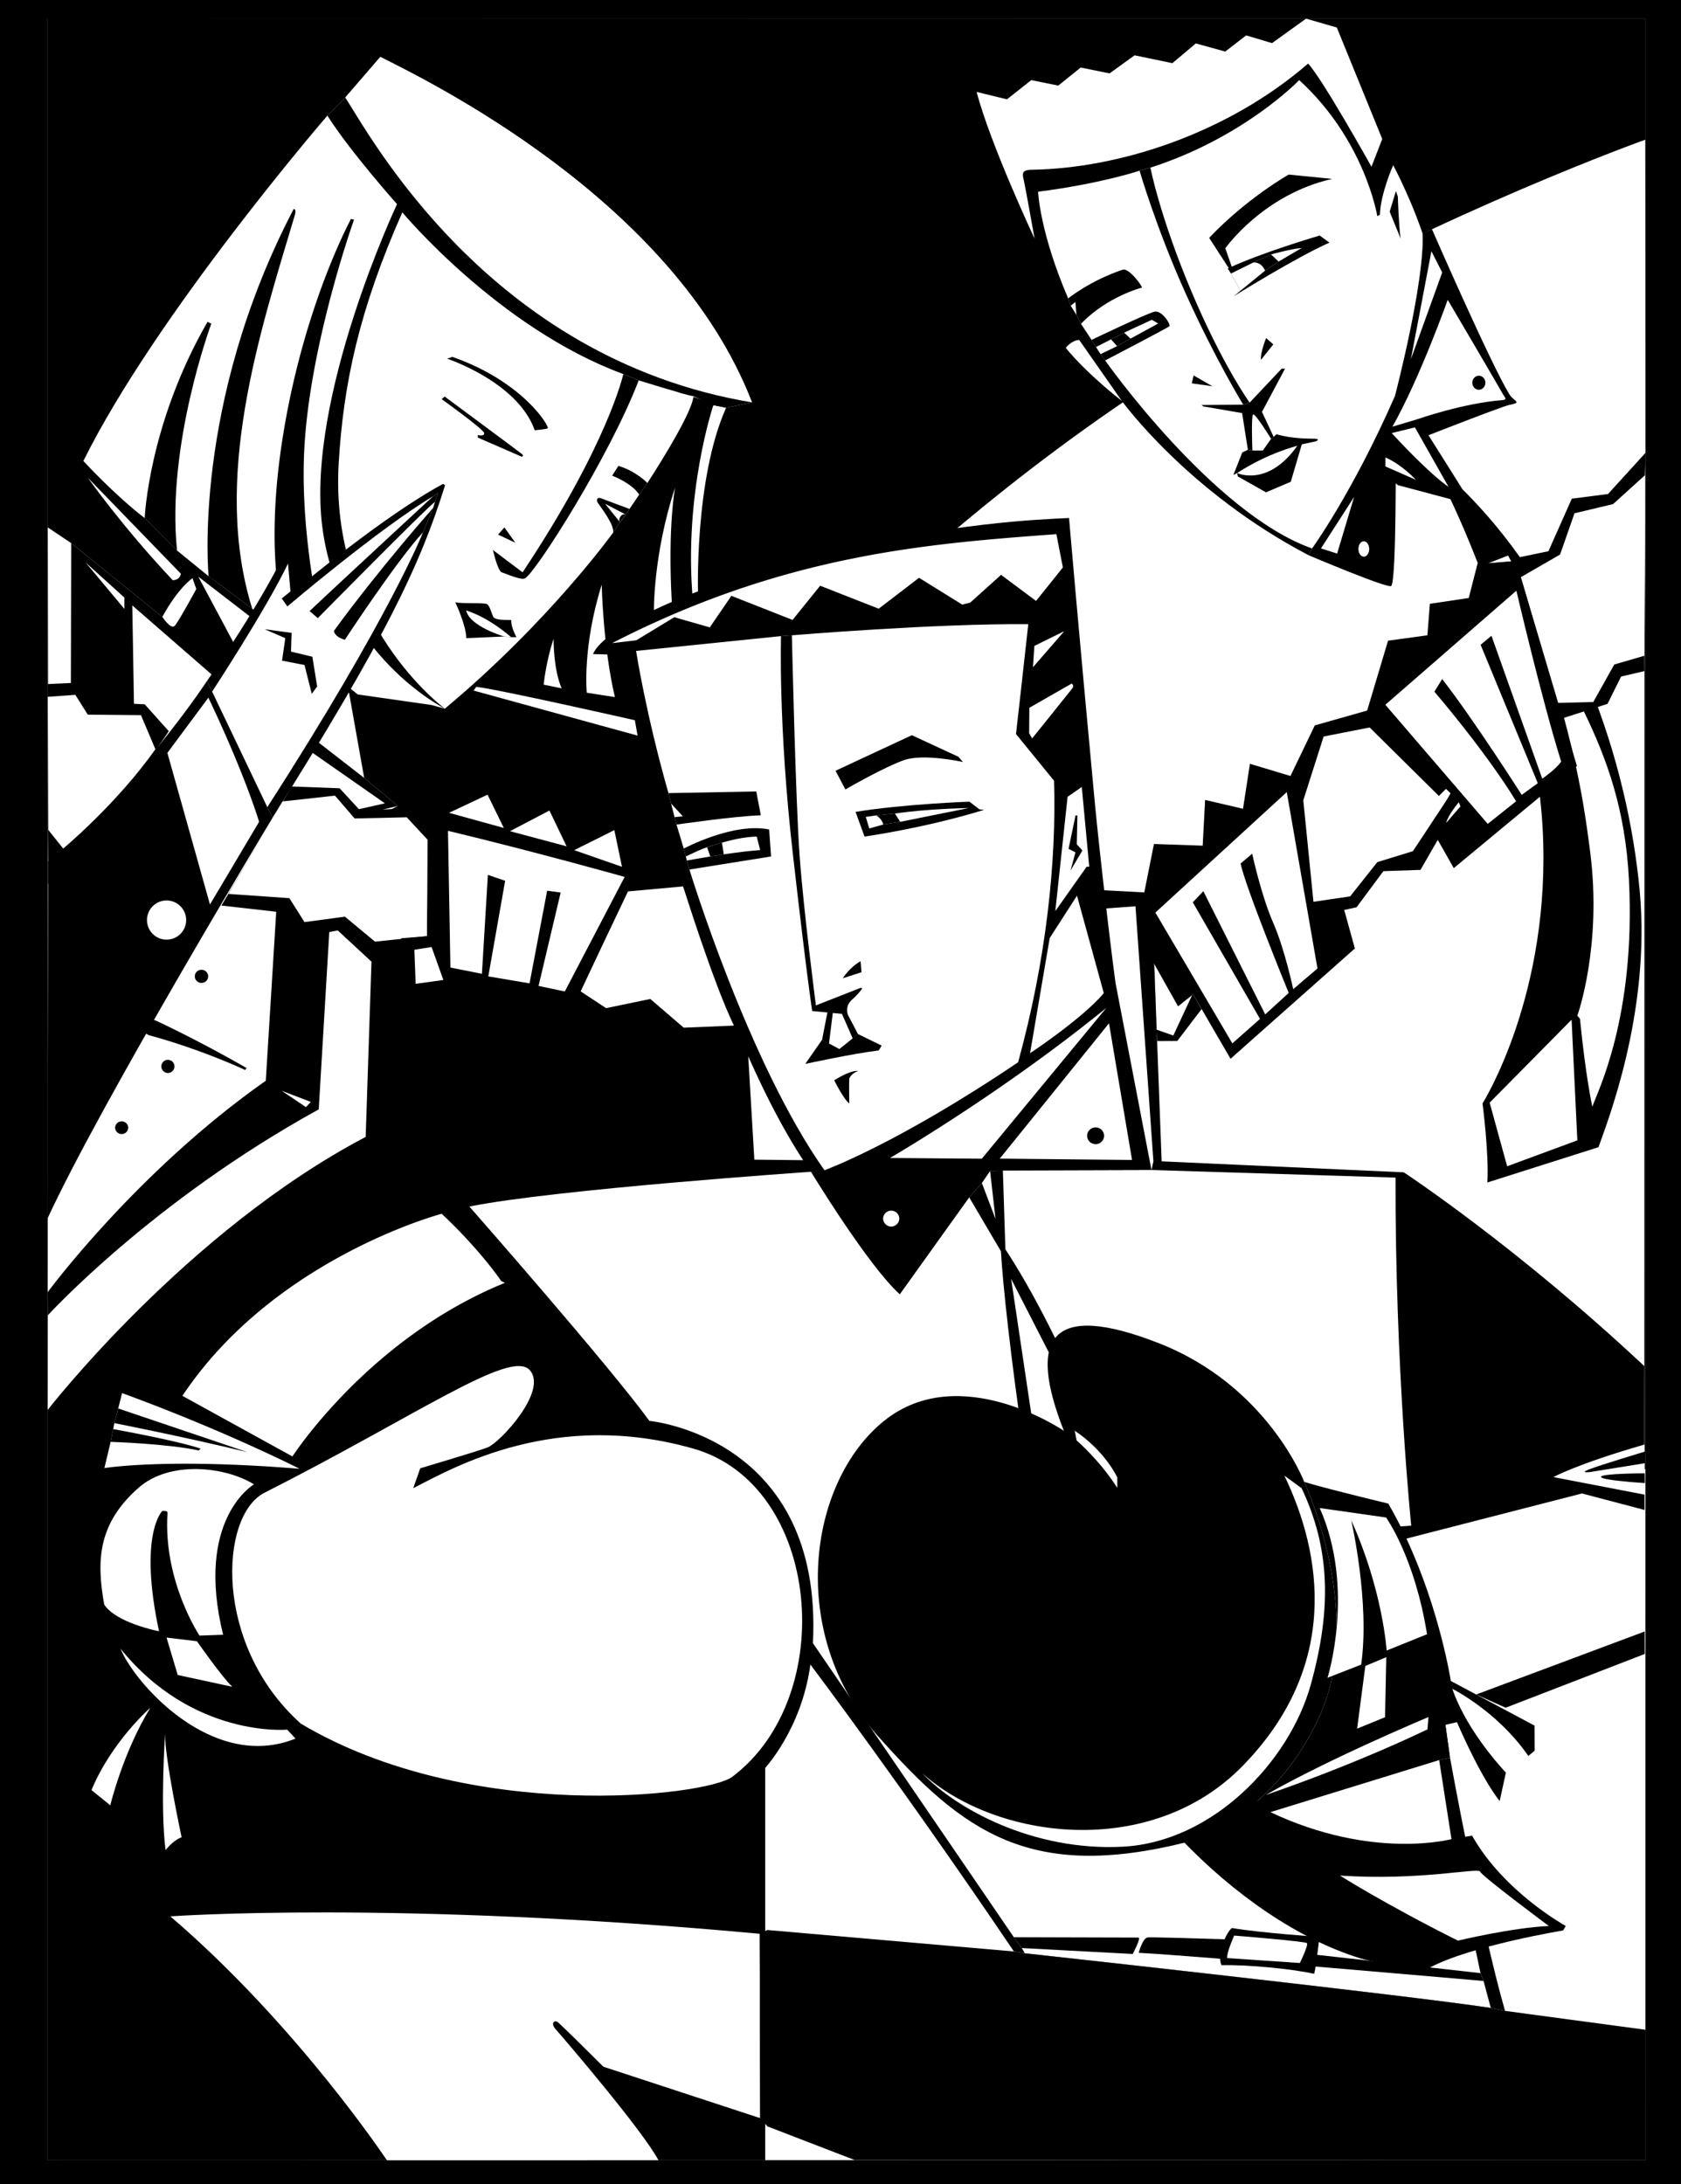
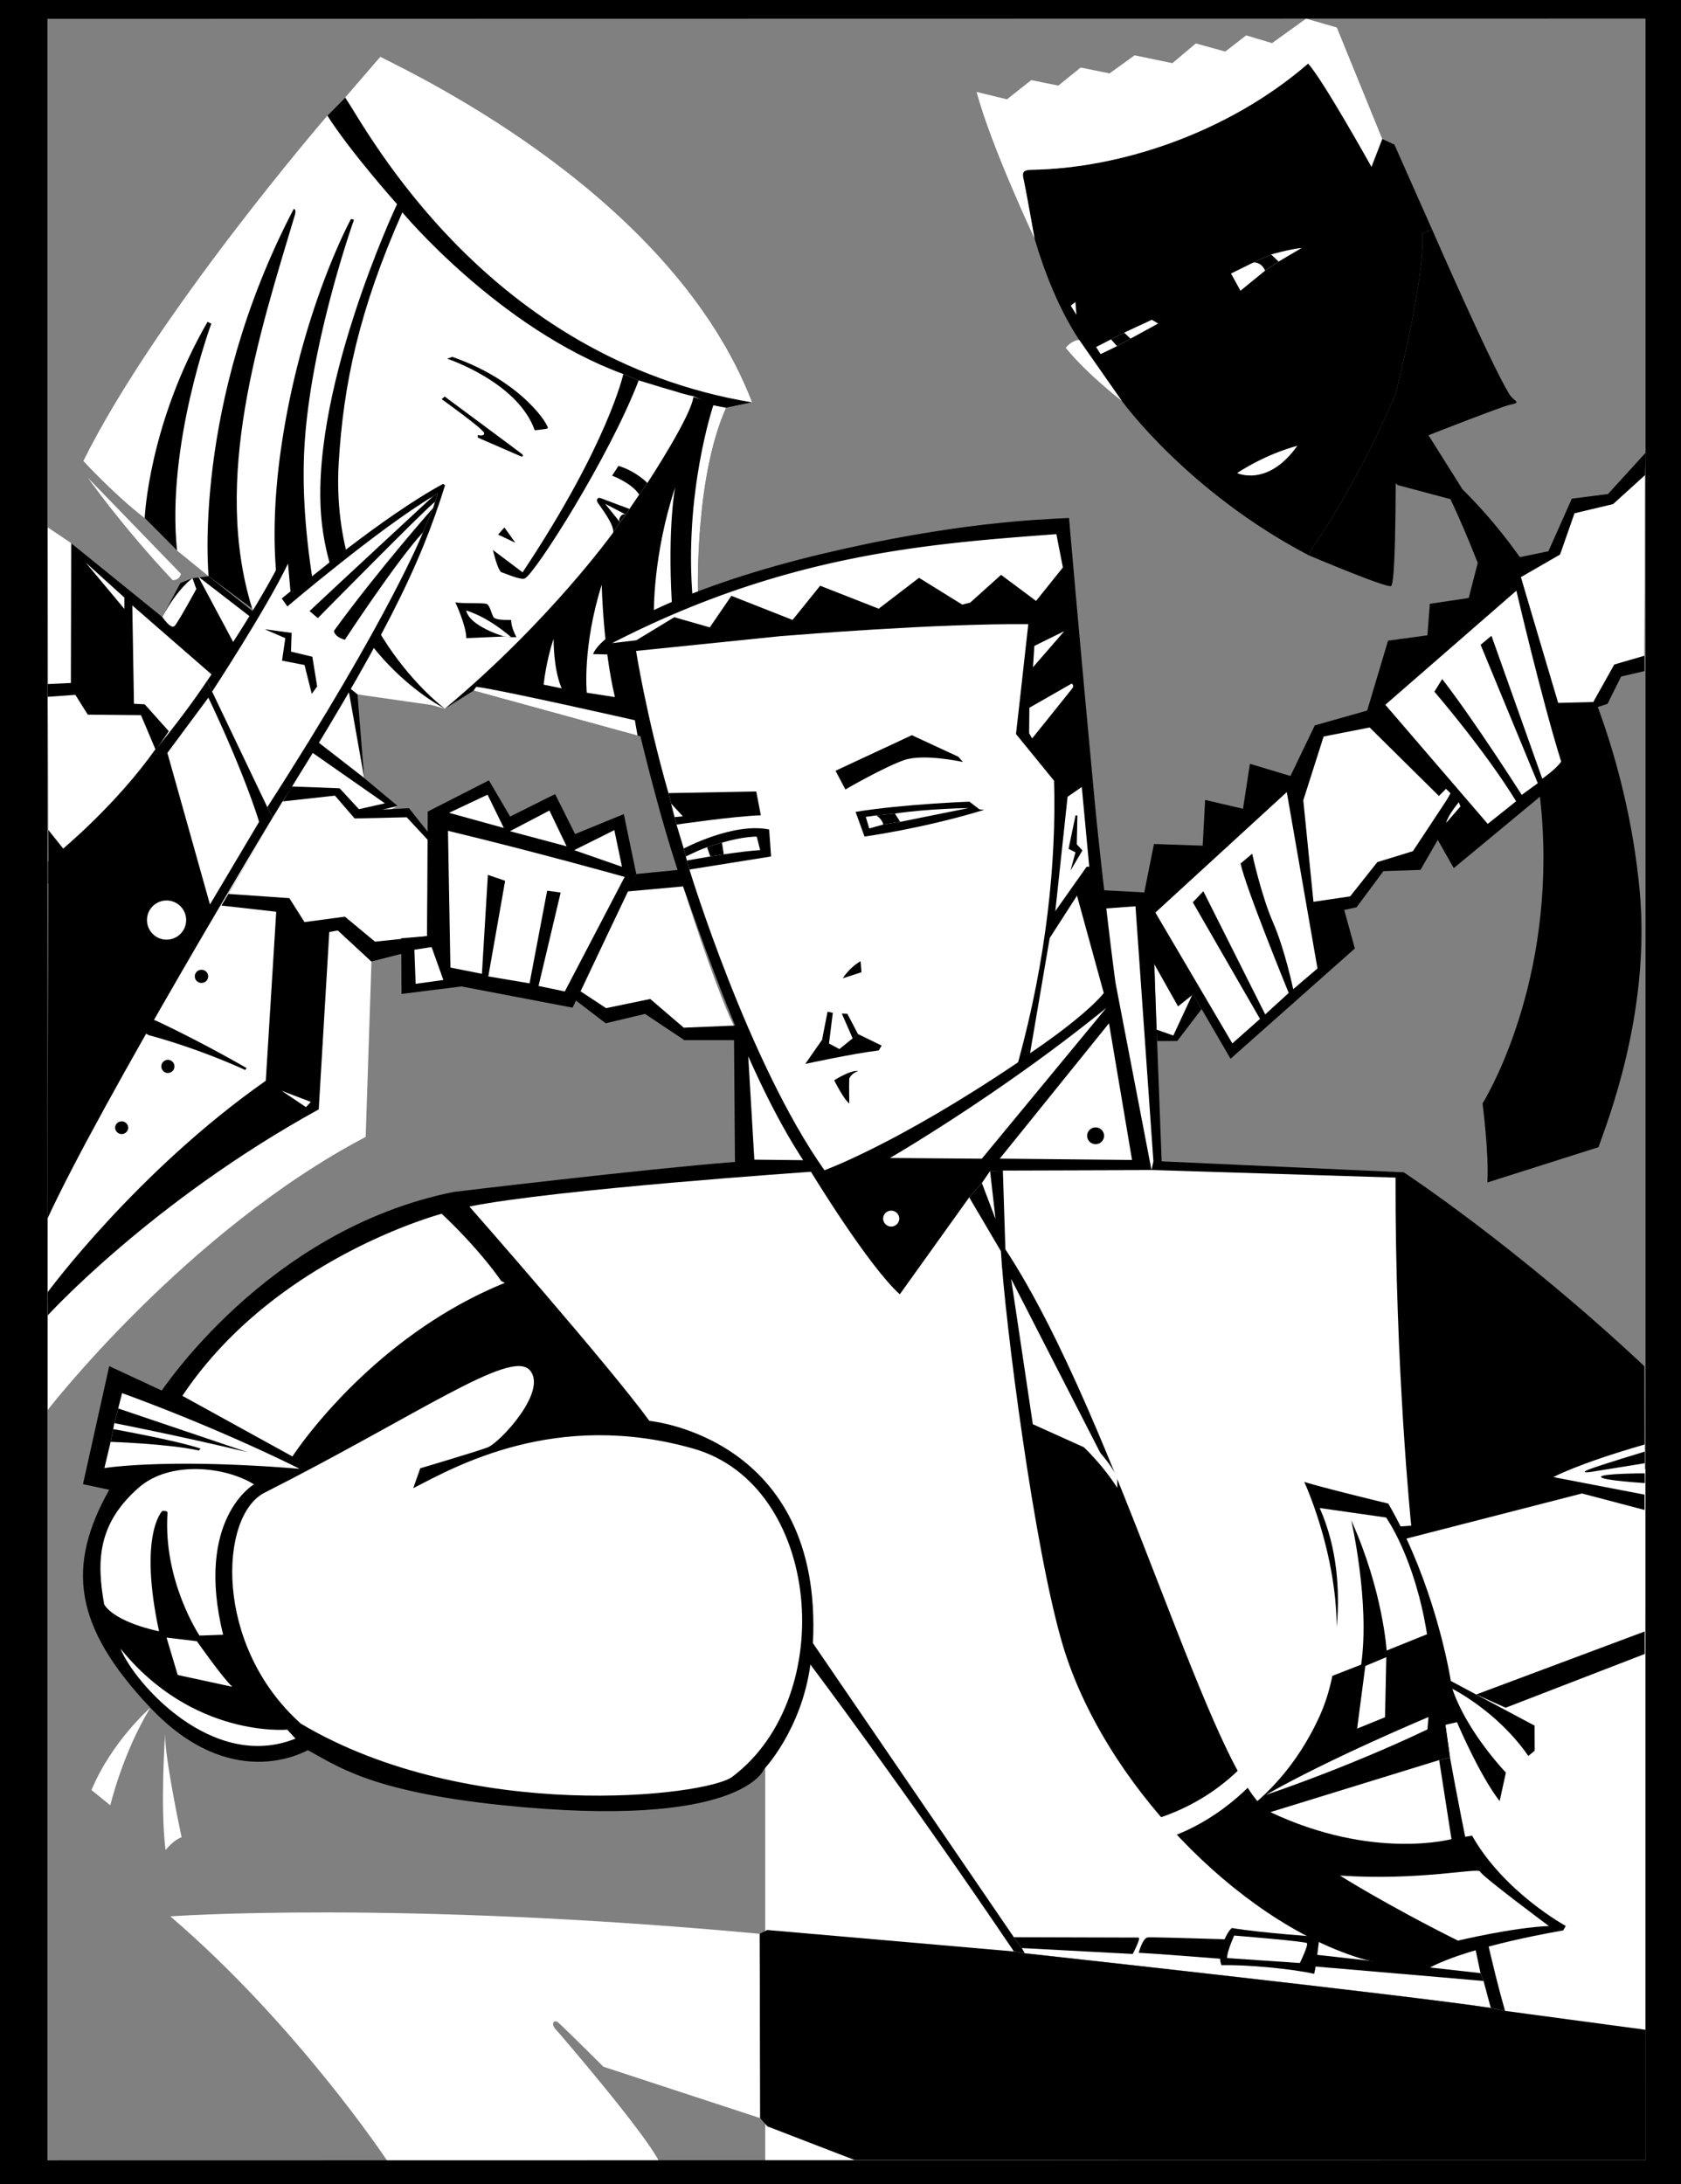
<svg xmlns="http://www.w3.org/2000/svg" width="415.594" height="540">
  <rect width="100%" height="100%" fill="#808080" stroke="none" />
-   <path d="m11.719 4.656 395.11-.066v529.437l-395.11.067V4.656" />
  <path fill="#fff" d="m189.18 363.285 217.648-.066v170.808l-217.648.067V363.285" />
  <path d="M167.863 96.937 109.98 175.2l7.114-4.472 40.527 11.132 28.098 5.817s-13.48-24.32-13.137-40.153c0 0-1.035-28.91 6.938-46.718l-11.657-3.868" />
  <path fill="#fff" d="m179.52 100.805 6.386-1.325c-19.336-50.144-80.742-79.77-91.879-85.402L85.36 24.121l-4.425 4.465S38.61 77.625 20.61 113.969c0 0 7.868 8.554 15.16 14.11l8 8.026 7.805 6.36 10.781 8.015 9.176 7.473 10.742 8.75 6.11 4.977 18.258 2.61 3.34.91 57.882-78.263 11.657 3.868" />
  <path fill="#fff" d="M99.469 52.5s23.793 28.621 54.633 39.98l3.804 1.56s11.625 3.612 13.543 3.925c-.398 4.715-11.398 21.445-11.398 21.445l-2.028 2.88-2.39 3.53-.926 1.395-1.418 1.898-1.71 2.563s-15.731 21.953-41.599 43.523c-.242-.199-28.578-21.097-26.242-60.71 1.16-19.684 5.098-37.977 15.73-61.989M11.805 348.555s34.246-44.172 78.601-67.48l2.614-79.02 5.312-2.805-8.293-6.922-49.91-39.812-22.524-18.243-5.785-3.875.125 74.758-.074 7.836v5.559l-.066 100.883.023 5.742-.023 23.379" />
  <path d="M11.828 325.176s25.672-28.192 66.973-50.91l4.242-71.309 15.289-3.707-8.293-6.922-1.656-20.648-36.809-29.215-3.98.48-2.992 1.188-4.473 8.383-22.524-18.243-.18 74.239-5.554 4.48v5.559l-.066 100.883.023 5.742" />
  <path fill="#fff" d="M11.805 319.434s21.988-29.86 53.906-52.247l3.883-62.84 25.566-5.742-31.566-22.046-30.887-26.883.777 45.87-21.613 23.005-.066 100.883" />
  <path d="M132.203 106.371s2.488-.219 3.184-.45c.691-.23-5.91-11.538-23.57-17.698l-1.27.453s17.426 5.742 21.656 17.695m20.695 8.809-1.562 2.414s4.934 1.847 6.687 4.695l2.028-2.879s-2.762-2.914-7.153-4.23M109.2 98.687s10.413 7.454 10.503 8.387c.086.934-1.574.469-1.574.469l.004.648 10.766 4.68s.914-.012-.004-.738c-.922-.73-18.957-14.098-18.957-14.098l-.739.652m15.508 31.711-1.566 1.766 4.27 2.02zm30.926-4.578s-6.196-2.28-7.047-2.636c-.848-.356-1.313.351-.77 1.156.54.805 4.207 5.527 3.762 7.336l1.711-2.563 1.418-1.898.926-1.395m-29.238 31.711 1.296-.004s-1.367-2.375-1.312-4.254c-1.492-.03-4.012.094-4.45-.816-.44-.914-.843-2.707-1.546-3.113-.7-.403-6.414-.035-7.824-.461 0 0 2.687 5.683 2.722 8.883l9.356-.41 1.758.175" />
  <path fill="#fff" d="M124.637 157.355s-8.524-2.453-9.387-6.445c4.695 1.563 8.332 4.274 11.145 6.621l-1.758-.176" />
  <path d="m157.906 94.04-3.804-1.56s-3.743 17.223-24.903 49.016l-7.34-5.527s1.047 4.625 2.04 5.469c2.683 1 5.03 1.96 5.867 1.554 2.547-1.23 20.902-30.047 28.14-48.953" />
  <path fill="#fff" d="M134.41 169.266s.54-5.676 2.453-11.313c0 0-.082 7.531 2 12.219l-4.453-.906m10.66 1.992s-1.152-11.29 3.692-26.695c0 0 .297 15.222 3.261 27.777l-6.953-1.082m11.887 6.805s-33.55-7.618-39.219-8.266l-.644.93 40.527 11.132-.664-3.797m4.707-26.699s-.281-14.058 5.246-30.867c0 0-1.894 9.688-.808 28.629l-4.438 2.238M94.027 14.078 85.36 24.121c5.52 8.281 35.098 64.434 100.547 75.36-19.336-50.145-80.742-79.77-91.879-85.403m85.492 86.727-3.153-.637s-7.39 21.894-5.082 48.102l1.297-.747s-1.035-28.91 6.938-46.718" />
  <path d="M72.855 53.309c-8.73 29.23-20.5 65.035-10.5 97.171l-10.78-8.015s-4.247-42.422 21.023-90.778c0 0 .789-.164.257 1.622M43.77 136.105l-8-8.027s.953-23.226 15.542-48.512l.93.457s-11.16 29.989-8.472 56.082M185.906 99.48C120.457 88.555 90.88 32.402 85.36 24.121l-4.425 4.465C86.69 37.633 98.16 50.469 98.16 50.469s-22.523 47.808-18.492 79.68c4.035 31.87 30.312 45.05 30.312 45.05-.242-.199-28.578-21.097-26.242-60.71 1.16-19.684 5.098-37.977 15.73-61.989 0 0 23.794 28.621 54.634 39.98l3.804 1.56s11.625 3.612 13.543 3.925l4.918 2.203 3.153.637 6.386-1.325" />
  <path d="M71.531 157.953s-6.86-15.98-1.758-49.023c5.098-33.047 17.008-54.801 17.008-54.801l.742.183S76.36 85.54 75.188 111.942c-1.172 26.402 7.085 54.761 7.085 54.761l-10.742-8.75m-23.367 83.43a1.62 1.62 0 0 1 1.621-1.621 1.62 1.62 0 1 1 0 3.238 1.619 1.619 0 0 1-1.62-1.617m-8.278 22.257a1.622 1.622 0 1 1 3.244.003 1.622 1.622 0 0 1-3.244-.002M28.46 278.805a1.622 1.622 0 0 1 3.243 0 1.622 1.622 0 0 1-3.242 0m8.301-22.891c-11.813-6.793-21.805-12.195-21.805-12.195l.07-.59s11.016 4.719 23.664 9.258c12.153 5.734 22.282 11.672 22.282 11.672l-.371.464s-10.688-5.058-23.84-8.609" />
  <path fill="#fff" d="m69.613 269.656 7.235 2.766-1.211 1.285zM21.738 118.133s8.38 11.93 20.95 25.297c0 0 1.683.14 2.03-1.586l-22.98-23.711m25.856 24.812s-3.442 2.207-7.465 9.57c0 0 2.125 3.235 3.066 2.212.942-1.02 5.336-9.102 5.336-9.102l-.937-2.68m10.07 15.797-8.633-16.172 37.27 28.746 3.738 21.012-11.613-9.027-20.762-24.559M21.176 139.07l9.578 8.668.008 2.809zm133.531-11.855-1.418 1.898-3.684-4.562zm0 0" />
  <path d="m153.29 129.113 1.417-1.898s-.727-.38-1.32.512c-.594.89-.098 1.386-.098 1.386" />
-   <path fill="#fff" d="M406.75 34.54s-49.04 17.55-97.824 45.343c-48.79 27.793-81.524 59.004-88.317 64.558-6.793 5.559 13.899 200.743 13.899 200.743l172.11 11.93-.083-19.36.031-171.844.301-54.004-.117-77.367" />
  <path d="M255.773 58.984s-2.277-12.812-2.664-14.433c-.39-1.621-.539-2.551 1.98-2.586 21.72-.332 48.423-9.028 68.313-26.242 3.442 3.593 15.668 25.504 15.668 25.504l2.66-6.868 3.012 1.391 9.309 20.977-2.371.949c.61 11.894-6.817 40.219-6.817 40.219-10.531 24.011-20.5 37.695-20.5 37.695l-.824 1.683c-29.953-15.66-46.2-38.171-46.2-38.171l-10.53-15.059c-5.024-7.586-8.68-17.027-11.036-25.059" />
  <path d="M345.05 110.785s25.786-10.191 28.095-10.672c3.375-.707 1.175-.73-.028-2.707-4.668-7.664-19.066-40.68-19.066-40.68l-2.371.95c.61 11.894-6.817 40.219-6.817 40.219-10.53 24.011-20.5 37.695-20.5 37.695l-.824 1.683s19.613 8.325 20.41 7.594c1.332-1.226 1.102-34.082 1.102-34.082" />
  <path d="M358.59 123.406s20.644 42.469 22.789 81.27c2.27 41.05-14.852 68.12-14.852 68.12s1.625 12.427 1.192 19.544l27.476-8.73c1.93-5.587 12.965-33.044 10.2-63.239-2.907-31.77-16.051-71.914-43.813-99.387l-10.95-17.41-6.386 1.918-2.898 4.059-.078 7.023 4.335 3.367 12.985 3.465" />
-   <path fill="#fff" d="m367.898 139.27 5.715-.48-.77-1.45zm-25.378-26.172.008 2.222 7.515 3.305s-3.418-3.77-7.523-5.527m1.55-6.028 5.739-1.414 8.304 14.696s-4.062-2.485-14.043-13.282m44.473 145.032-20.258 20.503 4.328 15.727 17.352-6.406-1.422-29.824m-12.551-109.407c8.211 24.633 24.988 40.032 26.735 74.825 1.714 34.199-7.926 52.652-9.055 56.09 0 0-1.649-7.368-3.055-21.758l-.652-.739s6.172-17.129 3.172-40.515c-2.098-16.344-4.39-29.641-17.145-67.903m-40.148-6.972c0-1.059.597-1.91 1.332-1.91.734 0 1.332.851 1.332 1.91 0 1.054-.598 1.91-1.332 1.91-.735 0-1.332-.856-1.332-1.91m8.402-30.231 6.387-1.918s10.984-3.86 20.613-4.633c1.555-.129.828-.609.414-1.34-2.695-4.722-13.742-23.476-13.742-23.476s-6.871 19.36-13.672 31.367m9.641-43.39 2.668 5.261-7.742 21.438zm-19.11 60.753-8.191 12.727 3.988 1.281zm-10.414 12.735s9.969-13.684 20.5-37.695c0 0 7.426-28.325 6.817-40.22 0 0-2.442-7.593-7.239-16.843 0 0-3.164 7.102-3.28 12.242l-.65.371s-3.027-18.78-19.316-33.636c0 0-13.5 14.144-36.777 21.64l-2.684.754s-9.425 3.188-25.086 5.2c0 0 .364 9.902 7.43 26.37l.645 1.801 1.41 2.266 1.12 2.219 2.61 3.972 1.121 1.758 1.118 1.754 1.117 1.57s26.594 37.778 51.144 46.477" />
  <path d="m273.219 89.113-1.117-1.57-1.118-1.754-1.12-1.758s13.718-6.582 15.581-6.976c1.864-.39 4.067 3.23 3.672 3.605-.39.375-15.898 8.453-15.898 8.453m-5.965-9.054-1.121-2.22-1.41-2.265-.645-1.8s5.457-4.422 13.496-7.098c1.54-.512 4.89 4.11 4.742 4.43 0 0-8.562 2.16-15.062 8.953" />
  <path fill="#fff" d="m272.102 87.543-1.118-1.754 3.7-1.89 3.23-1.66 6.844-3.177 1.578.918-6.84 3.735-3.328 1.867-4.066 1.961" />
  <path d="m277.914 82.238-3.23 1.66 1.484 1.684 3.328-1.867-1.582-1.477" />
  <path fill="#fff" d="m266.133 77.84-1.41-2.266 1.144-.914zm11.207 21.262s-8.356-6.383-13.86-13.098c0 0 1.352-1.836 3.329-1.961l10.53 15.059" />
  <path d="m329.355 44.23-10.75-1.07s-10.347 5.82-19.664 15.649c0 0 4.524 7.007 6.711 10.347l-2.718-7.773s9.34-13.305 26.421-17.153" />
  <path d="m306.688 71.871-1.665 1.363s15.317-9.558 23.657-13.254l-2.414-1.75s-14.387 4.204-22.735 8.153l.809 1.242 2.348 4.246" />
  <path fill="#fff" d="m304.34 67.625 5.504-2.723 4.398-1.992s4.75-1.367 7.59-1.605l-5.73 3.36-3.325 2.237-6.09 4.97-2.347-4.247" />
  <path d="m316.102 64.664-3.325 2.238c-1.09-2.351-2.933-2-2.933-2l4.398-1.992 1.86 1.754m30.175-5.684-2.71-6.656 1.55-5.101.469 1.386s.219 7.203.691 10.371m-34.519 29.973 3.039-3.808-1.766-1.57s-1.492 3.581-1.273 5.378m-12.02 6.535-4.64-2.668-.453 1.95s3.398.472 5.093.718m-2.238 4.992-.43-.347 10.285-.098 1.59-.5 7.93-8.398.82.015-5.699 10.676 2.895 6.195-.645.465s-4.008-6.543-4.473-6c-.464.54-.148 8.895-.148 8.895l-1.113-.184-1.426-9.074-9.586-1.645" />
  <path d="m307.355 100.035 1.59-.5s-6.761-9.36-14.488-27.715c-7.727-18.355-10.039-30.37-10.039-30.37l-2.684.753s4.153 14.305 11.465 30.5c7.309 16.195 14.156 27.332 14.156 27.332m17.797 9.11c.485-.098 1.293-.668-.21-.688-1.504-.016-5.376.02-9.403-1.086l-.648.652-.645.465-2.027 2.883-2.594.012-1.113-.184-1.387.656-2.2 5.567.927-.469.171.836 6.965 3.926 6.13-2.61 2.73-9.257 3.304-.703" />
  <path fill="#fff" d="M320.738 110.223s-7.113 1.668-14.886 6.73c0 0 7.554 3.59 14.886-6.73m-64.965-51.239S244.918 35.883 241.45 22.73l7.508 1.825 6.004-4.75 6.676 1.36 5.539-4.47 7.14 1.453 6.188-4.472 9.34 1.945 5.8-4.883 7.274 2.012 5.172-4.004 6.398 1.918 8.407-6.055 7.605 2.192 11.23 27.558-2.66 6.868s-12.226-21.91-15.668-25.504c-19.89 17.214-46.593 25.91-68.312 26.242-2.52.035-2.371.965-1.98 2.586.386 1.62 2.663 14.433 2.663 14.433" />
  <path d="M367.238 94.621c0 .961-.722 1.738-1.62 1.738-.895 0-1.622-.777-1.622-1.738 0-.957.727-1.734 1.621-1.734.899 0 1.621.777 1.621 1.734m-257.211 25.367c-6.136 19.746-14.945 38.176-42.609 82.117l-1.34-2.542-13.644-28.57-1.227-2.688s14.238-20.157 21.031-35.442l1.778 12.2s20.843-17.532 35.546-25.442l.465.367" />
  <path fill="#fff" d="M52.434 170.992s13.41-20.418 18.77-31.668l.609 6.895-2.153 1.73 1.387 1.98s22.656-19.273 36.027-27.242l1.215-.785-.746 2.172-.453 1.485-2.504 6.035s-8.188 20.898-38.508 67.969l-13.644-28.57" />
  <path d="m67.418 202.105-1.34-2.542-13.644-28.57-1.227-2.688s-13.594 20.96-35.574 41.468l-3.688-4.617-.23 96.153c13.375-29.024 55.703-99.204 55.703-99.204m9.66-30.565 1.332-1.83-1.183-7.343-5.286-1.273.164-4.633-6.671-.898 5.101 2.203-.808 5.558 5.562 1.09 1.79 7.125m8.187-13.375s12.601-19.277 19.32-26.57l2.504-6.035s-13.41 15.12-24.52 30.394c0 0-.058 1.422 2.696 2.211m-6.692-5.344s26.953-27.379 28.969-28.746l.746-2.172-1.215.786s-25.015 23.16-30.543 28.382l2.043 1.75" />
  <path fill="#fff" d="m51.516 172.48-10.133 13.657 10.527 37.476 12.145-20.43s-3.313-11.316-12.54-30.703M36.34 227.465a4.842 4.842 0 1 1 9.684-.003 4.842 4.842 0 0 1-9.684.003" />
  <path d="m282.938 220.434 2.355-11.778 12.047.414.601-11.304 9.368 2.183 1.71-11.12 10.02 3.015 4.625 1.754 11.3 40.886-30.737 27.27-9.278-15.953-3.703 3.012-9.973-17.833 1.664-10.546" />
  <path fill="#fff" d="m318.129 195.828-32.484 29.781 19.03 32.344 6.833-6.05-16.613-28.833 2.605-2.742 15.297 30.457 5.812-5.305s-10.785-26.343-11.894-32l2.86-2.421s2.23 10.308 5.152 16.968c2.921 6.66 4.992 16.524 4.992 16.524l6-5.121-7.59-43.602" />
  <path d="m297.059 249.488-6.004 7.871-4.91.024-.27-2.852-.457-16.047 5.828 10.328 3.703-3.011 2.11 3.687m21.981-57.644 6.019-12.508 13.894-3.938 24.547 18.297-12.313 21.36-9.171.316-6.633 8.926-11.176 2.437-5.168-34.89m87.828-79.938-.164 5.559-.152 44.648.015 3.797-5.773 1.344-3.367 6.758-11.102 3.562-1.312-3.789-9.02-31.09-.91-4.812 7.738-1.61 5.782-12.992 8.945-1.148 9.32-10.227" />
  <path fill="#fff" d="m406.703 117.465-7.906 7.164-9.531 2.262-3.57 10.207-9.704 5.597 9.02 31.09 8.894-.223 5.192-9.277 7.453-2.172.152-44.648m-67.89 62.348-11.57 2.269-5.028 15.77 2.512 25.093 9.07-1.336 6.723-8.472 8.796-2.707 9.758-14.77-20.261-15.847m-47.567 69-5.828-10.329.457 16.047 4.207 1.48 4.625-9.945-3.46 2.747" />
  <path d="m41.727 180.766-5.954-6.645-12.246-.574-2.547-4.863-9.187.437.152 36.035 3.688 4.617s16.277-13.918 26.094-29.007m30.402 13.675 11.84.442 5.097 5.527 12.043-.605 4.829 6.078-.41 28.312-13.723 3.52-8.293-7.68-9.035 1.64-6.254-6.277-13.48-1.52 17.386-29.437M168.27 215l.625 4.145s4.89 17.843 12.554 34.41l1.18 3.593h-13.434l-9.726-6.484-9.727 2.316-7.87-6.02 1.679-1.866 11.547-24.7 2.21-4.312L168.27 215" />
  <path fill="#fff" d="m143.55 245.094 11.548-24.7 13.797-1.25s7.437 23.868 12.554 34.41l-12.41.516-8.273-7.101-10.922 2.27-6.293-4.145m-37.637-37.274-5.36-5.765-12.878.289-4.864-5.64-12.96 1.429L56.477 221l15.066 1.05 3.73 5.915 10-1.34 7.438 6.176 12.871-1.352.332-23.629m-90.281 1.953-3.688-4.617-.136-32.886 6.816-.489 3.078 4.899 13.152.129 3.56 8.418c-9.563 13.562-22.782 24.546-22.782 24.546" />
  <path d="m287.195 287.113 59.856 2.715s27.867 18.29 59.484 47.926l.11 71.144-34.407 13.297-7.281-3.273-5.89-1.395-1.723 8.899 1.144 8.125s7.442 41.187 13.602 62.59l-3.524-.727c-21.726-3.289-115.207-13.512-115.207-13.512l-2.687-.449c-27.527-40.723-50.317-70.937-50.317-70.937-2.195 16.18-11.472 25.89-11.472 25.89s-5.48 15.051-64.77 8.875c-33.02-3.437-41.082-9.953-48.015-13.586-1.223.586-19.035 10.543-38.926-10.5-18.973-20.07-20.824-34.89-10.172-53.882l-6.484-1.387L27 337.742l12.969 6.024c-.403.918 25.566-39.758 72.258-49.098 0 0 46.941-5.656 69.476-7.41l105.492-.145m-105.492.145-.254-33.703 91.48-33.453 11.755.613 2.511 66.398-105.492.145" />
  <path fill="#fff" d="m345.02 291.133-60.34-1.883-36.743.11-3.16.152-2.027 2.972-42.254-2.789s-63.488 4.344-84.45 8.594c0 0 34.462 39.2 44.5 52.988 0 0 43.036 3.942 40.434 54.953l49.676 72.7 1.957 2.68.746 1.292s93.48 10.223 115.207 13.512l-1.789-6.664-.75-1.941-1.132-5.368-6.047-27.765-3.043-19.535 2.683-.59c-2.164-11.426-12.972-57.13-12.972-57.13l3.379-.241s-3.997-38.973-3.875-86.047" />
  <path d="M200.496 289.695s14.082 23.192 21.961 30.293l17.16-23.968 3.133-3.536 2.027-2.972 3.16-.153 36.743-.109-8.875-46.168-2.914 2.441c-5.286 6.309-18.23 14.86-18.23 14.86l-2.954 2.234c-30.047 20.293-47.875 26.695-47.875 26.695l-3.336.383" />
  <path d="M273.512 224.582c.906 7.77 1.781 14.824 2.293 18.5l-2.914 2.441c-5.286 6.309-18.23 14.86-18.23 14.86l-2.954 2.234c-30.047 20.293-47.875 26.695-47.875 26.695l-3.336.383c-.652-.933-1.297-1.89-1.933-2.87-4.946-7.583-9.446-16.388-13.575-25.692-6.074-13.692-11.355-28.457-16.093-41.988-8.098-23.114-15.137-57.254-15.137-57.254l-7.149-.184c2.551-6.312 24.407-17.117 56.864-24.832 32.457-7.71 53.07-8.43 60.828-8.816 0 0 2.215 26.097 6.36 70.261.632 6.762 1.769 17.02 2.85 26.262m40.567 223.426c25.32 11.96 44.77 6.668 44.77 6.668l5.093-.856c7.926 14.02 23.16 22.325 23.16 22.325l-.644 1.113s-22.656 3.703-33.031 9.215c0 0-11.567-.614-17.153-2.336-30.543-9.43-63.468-43.75-73.511-77.38-7.106-23.777-14.36-80.593-15.309-97.433l-7.836-13.304 3.133-3.536 2.027-2.972 3.16-.153.626 19.5c28.093 42.782 51.5 132.524 65.515 139.149" />
  <path fill="#fff" d="m249.984 316.172 5.364 35.93 16.976 7.66zm0 0" />
-   <path d="M326.063 424.668c11.73-25.32-3.618-58.313-3.618-58.313s-9.047-23.777-35.988-34.3c-26.937-10.524-32.45-1.25-23.441 21.672 0 0-25.727-17.567-44.489-2.418-18.761 15.152-23.965 52.515-1.613 77.738 21.297 24.027 37.75 36.105 76.535 26.363 0 0 20.88-5.422 32.613-30.742" />
  <path d="M322.445 366.355s15.348 32.993 3.617 58.313c-11.734 25.32-32.613 30.742-32.613 30.742l20.63-7.402 41.726-12.867 2.683-.59-1.144-8.125 2.867-.66s5.535 13.086 10.55 19.504l1.544-7.047s-9.57-9.93-13.239-20.696c0 0 11.125 5.516 18.782 16.594l1.57-1.3-.027-6.208-14.434-7.691-6.27-3.34s-2.636-17.289-10.972-35.207a108.45 108.45 0 0 0-4.496-8.656s-15.856-3.809-20.774-5.364" />
  <path fill="#fff" d="M203.832 289.313s17.828-6.403 47.875-26.696c6.996-25.441 9.488-49.676 8.883-69.605l-9.406-11.54s1.386-12.097 3.039-27.156c-22.727-.222-58.446 2.743-58.446 2.743l-2.683.199-35.836 3.668s2.453 15.765 8.008 35.152l.672 2.606.847 3.332.469 1.84 1.785 5.933 1.41 5.18s14.52 47.68 33.383 74.344" />
  <path d="m209 195.172-2.43-4.621 18.864-8.79 11.507 5.329 1.118 1.293s-9.579-2.137-14.442-.496c-4.86 1.64-14.617 7.285-14.617 7.285m-20.898 6.387-1.133-5.887-21.703.406.671 2.606.848 3.332.469 1.84s14.023-2.055 20.848-2.297" />
  <path fill="#fff" d="m165.938 198.684.847 3.332 2.035-.196zm0 0" />
  <path d="m190.156 205.07.477 6.668-20.184 3.23-1.41-5.179s12.23-6.547 21.117-4.719" />
  <path fill="#fff" d="M175.602 211.742c1.043-.172 2.171-.347 3.336-.523 3.074-.457 6.386-.883 9.003-1.047l-.847-3.332s-3.133-.106-8.598 1.472c-.879.254-2.683.79-3.68 1.137-1.851.649-3.035 1.238-5.257 2.285l.273 1.016s2.461-.469 5.77-1.008" />
  <path d="M178.496 208.313c-.879.253-2.683.789-3.68 1.136l.786 2.293c1.043-.172 2.171-.347 3.336-.523l-.442-2.906m33.027-7.594 2.215 6.097s14.594-2.004 29.555-6.597l-1.152-.13-2.465-1.898s-16.473.598-28.153 2.528" />
  <path fill="#fff" d="M239.496 199.77s-10.426.171-18.246 1.37l-4.64.454-2.563.36.851 2.859 3.493-.973 4.168-.664 16.937-3.406" />
  <path d="m221.25 201.14-4.64.454s1.335.656 1.78 2.246l4.169-.664-1.309-2.035m-12.89 40.722s1.566-2.613 4.402-4.23l.222 2.726-4.625 1.504m-2.121 25.207s2.352 4.758 3.73 5.727c0 0-.081-4.3-.01-6.152 0 0 .581-1.391 2.202-1.825 0 0-1.183-.629-5.922 2.25m-7.148-4.047s12.14-2.628 18.16-3.324l.719-1.203-5.848-2.848-4.598 3.704-4.289-2.278-4.144 5.95" />
-   <path d="m195.777 157.059-2.683.199s-.707 22.058 2.906 53.719c3.613 31.66 4.797 38.976 4.797 38.976l8.797.84s-.785-2.027 1.023-3.625c1.809-1.598 2.57-2.824 2.57-2.824l-.433-.117-11.035 4.332s-3.04-23.235-4.04-37.118c-1-13.886-1.902-54.382-1.902-54.382" />
  <path d="m204.594 250.121-1.36 6.953 1.707 1.004.954-7.683-1.301-.274m3.523.449 2.711 6.196 1.293-1.118-2.633-5.015-1.37-.063" />
  <path fill="#fff" d="m255.379 164.965 7.742-8.926-7.394 3.645zm-.887 10.008L264.938 169s.722.441.199 1.145c-.524.699-9.965 12.421-9.965 12.421l-.738-1.304.058-6.29m12.958 19.587-3.509 2.421-3.035 28.266 7.739-10.96.648-.005-1.844-19.722" />
  <path d="m265.902 201.605-1.722 8.25 1.707.86-1.223 4.512 2.934-4.973-1.387-1.52.156-7.132-.465.004" />
  <path fill="#fff" d="m266.266 221.43-6.746 10.476-4.86 28.477s12.945-8.551 18.23-14.86l-6.624-24.093M151.32 159.004c42.887-22.05 78.325-24.598 109.848-26.95l1.61 8.239-6.633 8.273-8.645-6.449-7.633 6.863-1.969.493-10.68-6.625-9.976 7.636-14.472-5.68-6.82 8.458-15.126-5.961-5.34 7.804-8.773-2.515-9.39 5.703-6 .71M218.336 301.3c0-1.105.894-1.995 1.996-1.995 1.106 0 1.996.89 1.996 1.996a1.997 1.997 0 0 1-3.992 0m24.391-14.836-22.696-.184s27.41-15.875 53.48-37.094l-30.784 37.278m4.445-.02 32.703.328-5.7-33.789zm-2.395 3.067 1.348 11.851-3.375-8.879zm-46.214-2.688c-4.946-7.582-9.446-16.386-13.575-25.691l1.508 25.562 12.067.13m77.242-43.743c-.512-3.676-1.387-10.73-2.293-18.5l7.215-.527 4.43 63.066-.477 2.129-8.875-46.168M109.2 300.078S67.823 310.98 45.097 345.09L72.3 360.074s18.824-29.238 52.531-42.922l-.926-.46s-4.996-7.497-14.707-16.614m-81.843 56.387-1.546 6.488s15.054-2.547 48.265.172c0 0-18.484-9.426-43.894-18.715l-.953 3.8-.961 3.618-.274 1.485-.637 3.152" />
  <path d="m27.992 353.313-.637 3.152s14.118.445 21.782 2.133l.46-.465c-5.921-2.016-21.605-4.82-21.605-4.82m1.235-5.103-.961 3.618s16.761 3.281 32.914 7.184L29.227 348.21" />
  <path fill="#fff" d="m55.16 404.148-5.832.211s-9.05-13.504-7.91-30.351c.043-.606-1.297-.457-1.297-.457s-5.937 5.734-.805 29.738c0 0-10.62-2.031-13.55-6.613-2.008-11.07-1.442-20.16 8.554-28.914 7.657-6.703 21.336-5.223 28.47-.79 0 0-14.669 8.477-7.63 37.176m-13.984.707 7.508.895s6.304 9.02 8.754 11.266l-13.5-2.914-2.762-9.247m-11.383 2.735c3.383 8.433 22.684 30.512 43.262 22.238l-2.047-2.215s-23.32 2.149-41.215-20.023m7.379 14.605s-9.516 8.27-14.555 20.348l4.649 3.781s3.093-13.012 9.906-24.129m3.641 6.469s-1.239 18.047.117 28.719c0 0 1.953-2.488 3.972-3.168 0 0-4.175-19.39-4.09-25.55m1.298 45.108s55.671-4.023 145.71 4.309l.121 45.574-38.773-12.715s-10.613-10.593-11.348-11.07c-.738-.476-1.836.293-.36 1.914 1.478 1.625 21.552 25.04 25.368 32.352H95.691s-22.218-33.508-53.582-60.364" />
  <path d="m406.848 501.813-34.758-4.672-3.524-.727c-21.726-3.289-115.207-13.512-115.207-13.512l-2.687-.449-60.977-5.308-1.875.937.121 45.574 1.77 2.032 21.617 8.34h195.5l.02-32.216" />
  <path fill="#fff" d="M65.398 369.04c-11.222 5.683-12.636 37.804 9.008 57.112 41.707 24.782 100.254 17.91 106.617 13.133 26.465-19.867 22-72.164-9.613-81.152-34.055-9.688-58.887 4.46-69.246 9.785l1.738-4.918s13.711-4.059 16.653-5.164c2.941-1.102 15.058-13.988 10.39-19.125-4.761-5.238-27.84 11.226-65.547 30.328m287.504 58.52.262-3.063s-24.305 10.156-40.215 19.254c0 0 19.625-6.512 39.953-16.191M265.7 353.715l.476 2.406s5.613 4.77 10.054 11.723l-.011-2.594s-2.961-6.508-10.52-11.535m51.832 11.09 4.274 3.129c6.957 14.738 7.527 29.515 2.265 48.53-5.265 19.013-24.254 38.93-46.488 40.087-22.234 1.156-41.36-9.457-49.605-18.196 18.34 16.575 56.55 21.438 79.21-1.742 24.254-24.804 19.625-52.55 10.344-71.808" />
  <path fill="#fff" d="m352.805 404.027-9.989 4.028s-.898-14.785-8.75-32.203c0 0 4.657 20.253 2.457 35.687l-8.316 3.242s6.922-22.004-1.934-41.957l16.407 2.34s7.066 9.77 10.125 28.863m-15.255 7.844-2.027 15.484 6.899-2.812.312-14.852-5.183 2.18m-6.27 51.813s10.805 6.89 29.156 16.09c0 0 13.438-3.227 22.493-3.614 0 0-16.668-12.394-17.004-13.457-.34-1.058-14.989 2.32-34.645.98m33.676-44.761-6.27-3.34s-2.636-17.289-10.972-35.207l43.39-11.152 15.579 4.101-.063 30.016-41.664 15.582m41.711-49.395-22.621-4.351s5.7-3.203 22.57-8.063l.004 1.762.016 2.871.008 2.5.027 2.41-.004 2.871" />
  <path d="m406.672 366.656-.028-2.41s-10.87.012-10.832.879c.036.871 10.86 1.531 10.86 1.531m-.035-4.91-.016-2.871s-11.348 3.43-13.84 4.426c-2.492 1 .465.601.465.601l13.39-2.156M252.613 481.61l-1.957-2.68s30.012.086 30.785.086c.774 0-1.402 4.054-1.402 4.054l-27.426-1.46m113.414 6.199.75 1.941s-70.664-6.203-85.257-6.965c0 0 .945-3.61 2.21-3.805 1.262-.199 42.247 1.211 42.247 1.211l-.637 3.063 40.687 4.555" />
  <path d="M304.656 476.668c-.687-.113-4.16 5.984-2.648 9.184 5.988-.2 17.558.902 22.89 2.128.391-1.093 1.317-9.12 1.317-9.12s-14.402-.985-21.559-2.192" />
  <path fill="#fff" d="M305.125 478.52s-1.867 4.152-1.734 5.566l17.976 1.223s2.18-4.47 1.738-4.918c-.44-.45-17.98-1.871-17.98-1.871" />
  <path d="M268.77 280.773a2.098 2.098 0 0 1 4.195 0 2.097 2.097 0 0 1-4.195 0M105.742 200.64l-.16 30.81-6.387.515.063 13.762 14.82-1.856 27.484 5.25 15.747-33.039-3.086-14.82-12.043 4.937-4.942-9.879-11.117 5.555-5.25-8.953-15.129 7.719" />
  <path fill="#fff" d="m111.012 200.95 9.523-4.485 4.02 8.226zm15.066 4.542 9.758-5.11 4.25 8.852zm15.882 4.688 9.923-4.953 1.89 9.07zm12.474 6.617s-21.375-6.027-43.68-11.399l.601 33.809 7.79 1.543 1.472-24.46 4.27 1.46-4.164 23.64 10.195 1.72 4.352-22.9 3.34.45-5.465 23.09 6.492 1.363 14.797-28.316m-44.824 25.476-2.907-8.14-4.258.668.313 8.426 6.851-.954" />
  <path d="m375.992 142.695 13.875 46.7-30.453 25.226-5.562-9.808 4.757-8.688-1.113-1.105-1.754 1.765-18.562-18.355 5.988-20.035 9.723-1.336.617-7.786 9.61-1.433 2.206-8.621 2.574.05 5.715-.48 1.239-.367 1.14 4.273" />
  <path fill="#fff" d="m357.531 203.45 3.54-4.083-.41-1.027s-2.618 3.05-3.13 5.11m-15.035-29.212 32.399-28.203s6.285 26.973 11.074 42.254c-1.239 1.856-4.676 4.223-4.676 4.223l-12.559-35.336-2.68 2.234 14.134 34.215-3.973 2.89s-11.871-18.632-19.664-28.636L354.625 171s12.621 14.668 20.207 27.098l-7.02 5.586-25.316-29.446" />
  <path d="M415.594 540H0V0h415.594zm-403.875-5.906 395.11-.067V4.59l-395.11.066v529.438" />
</svg>